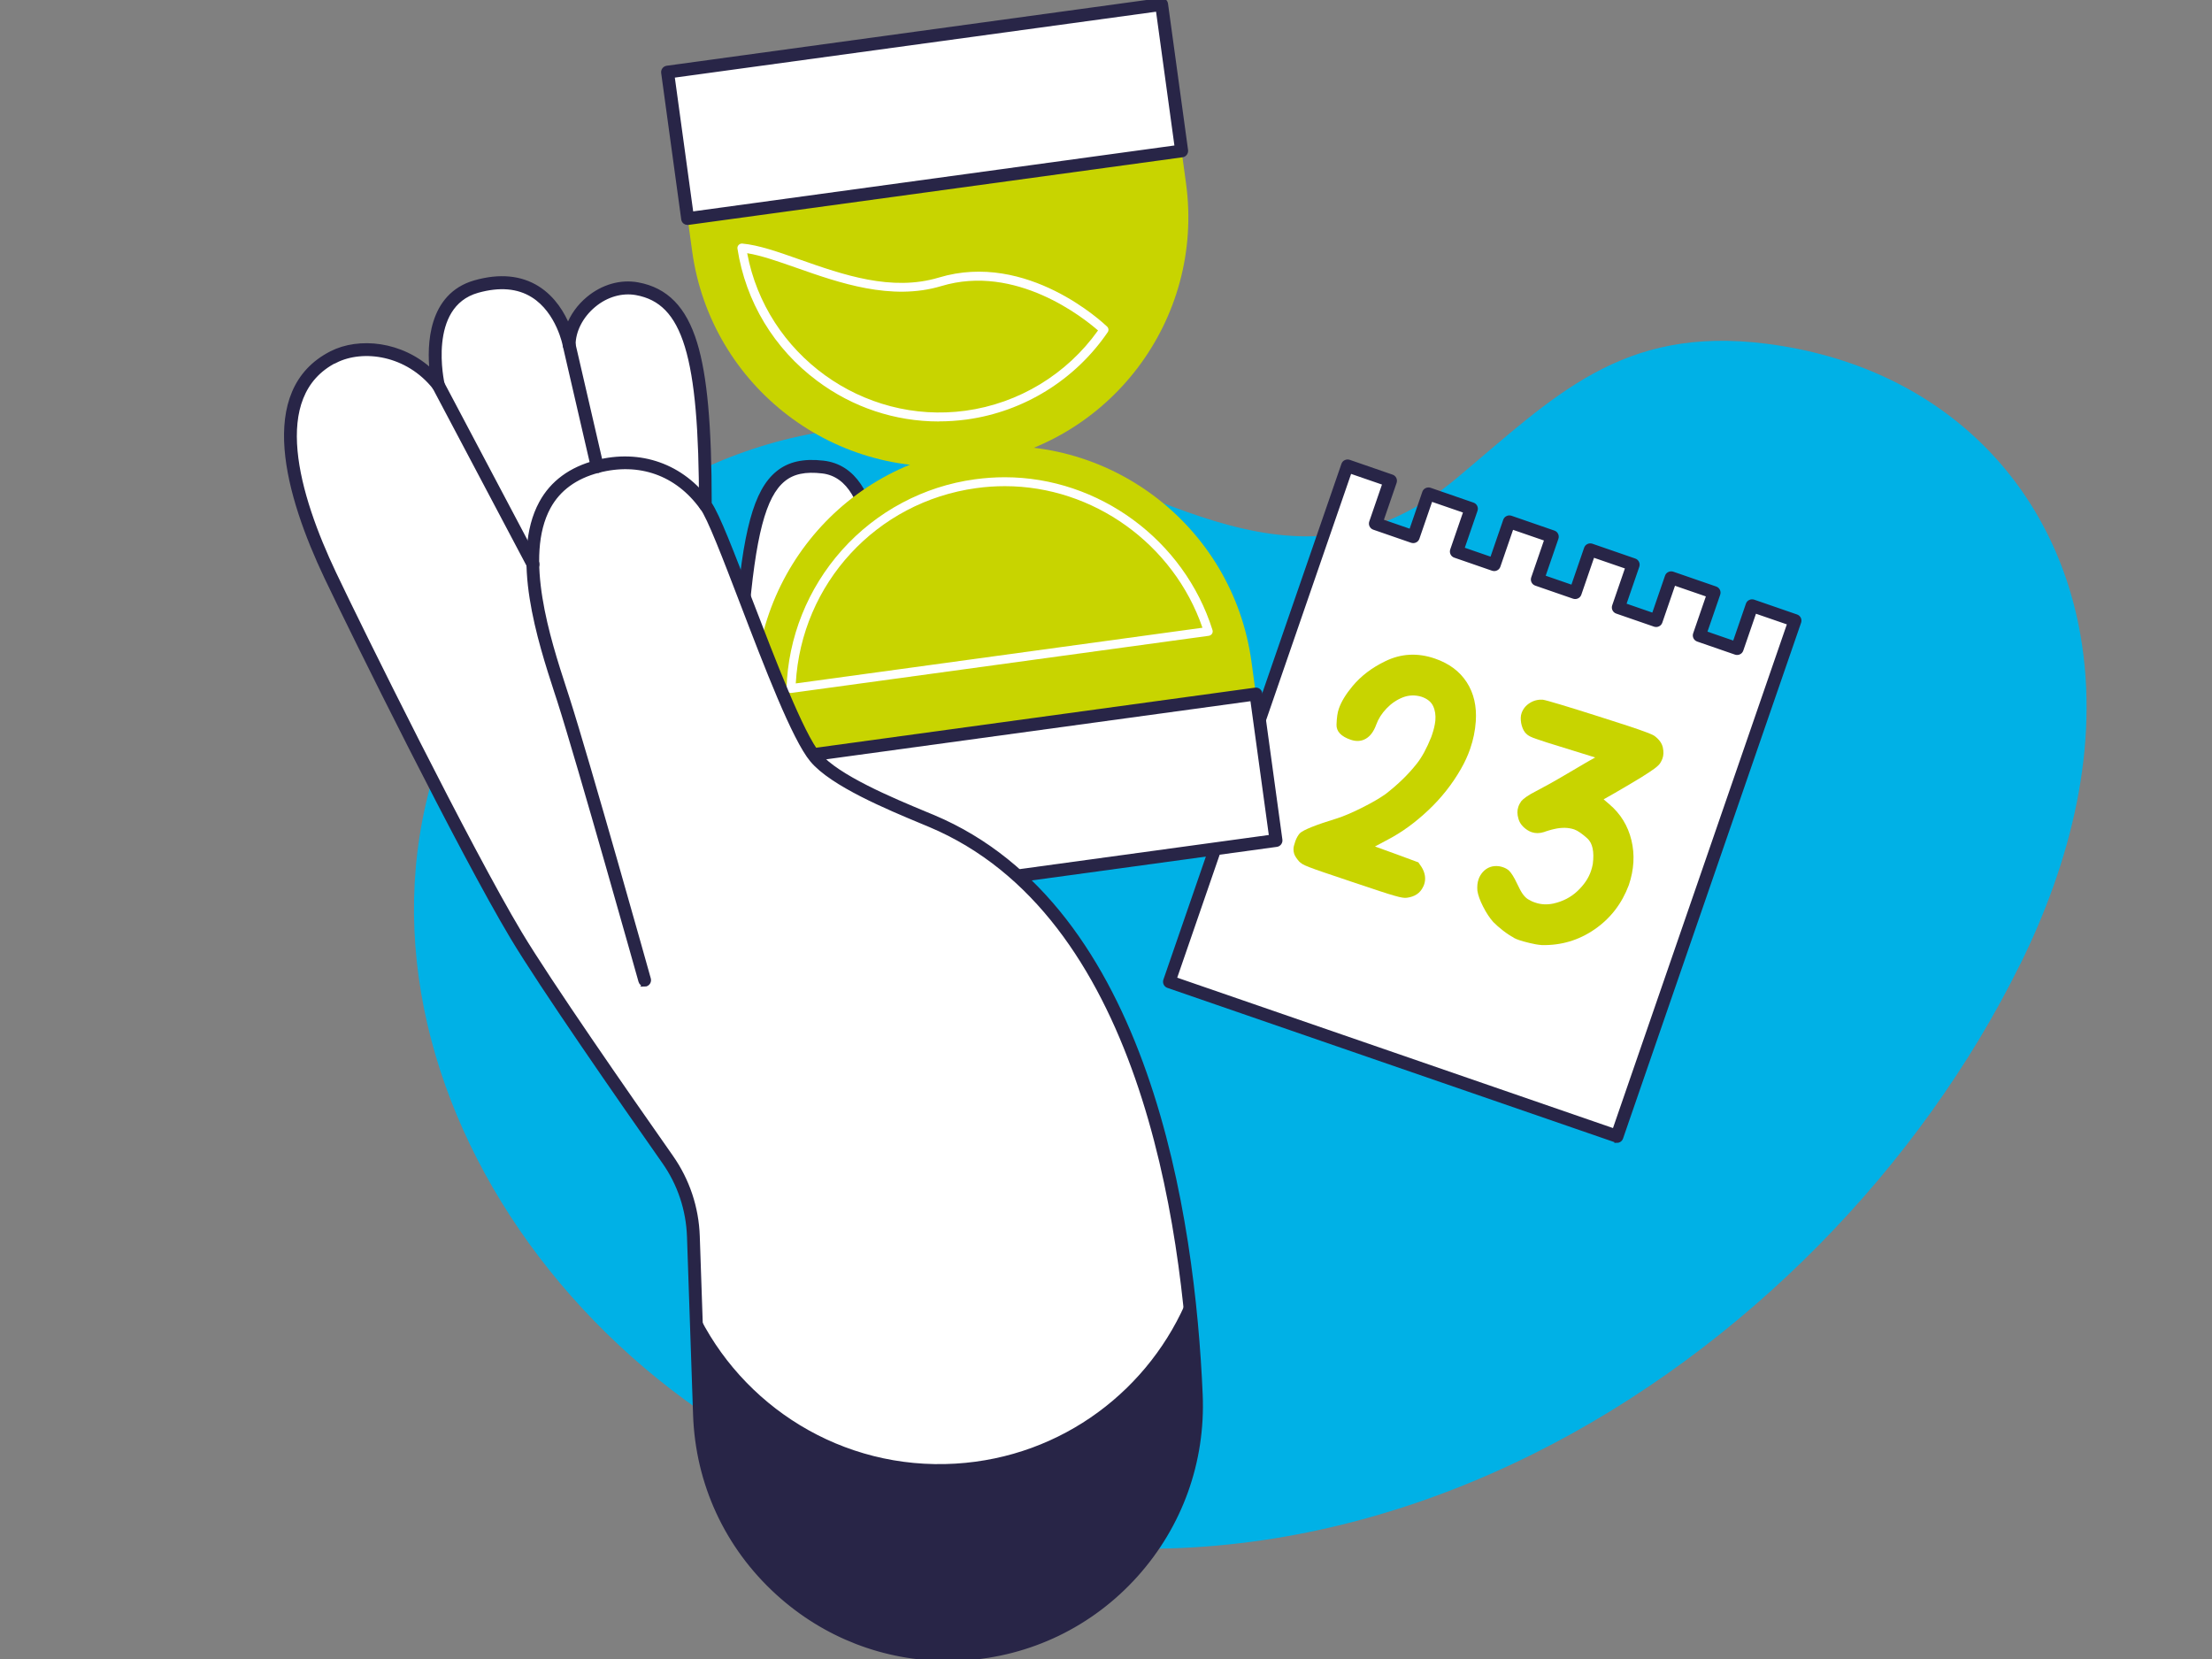
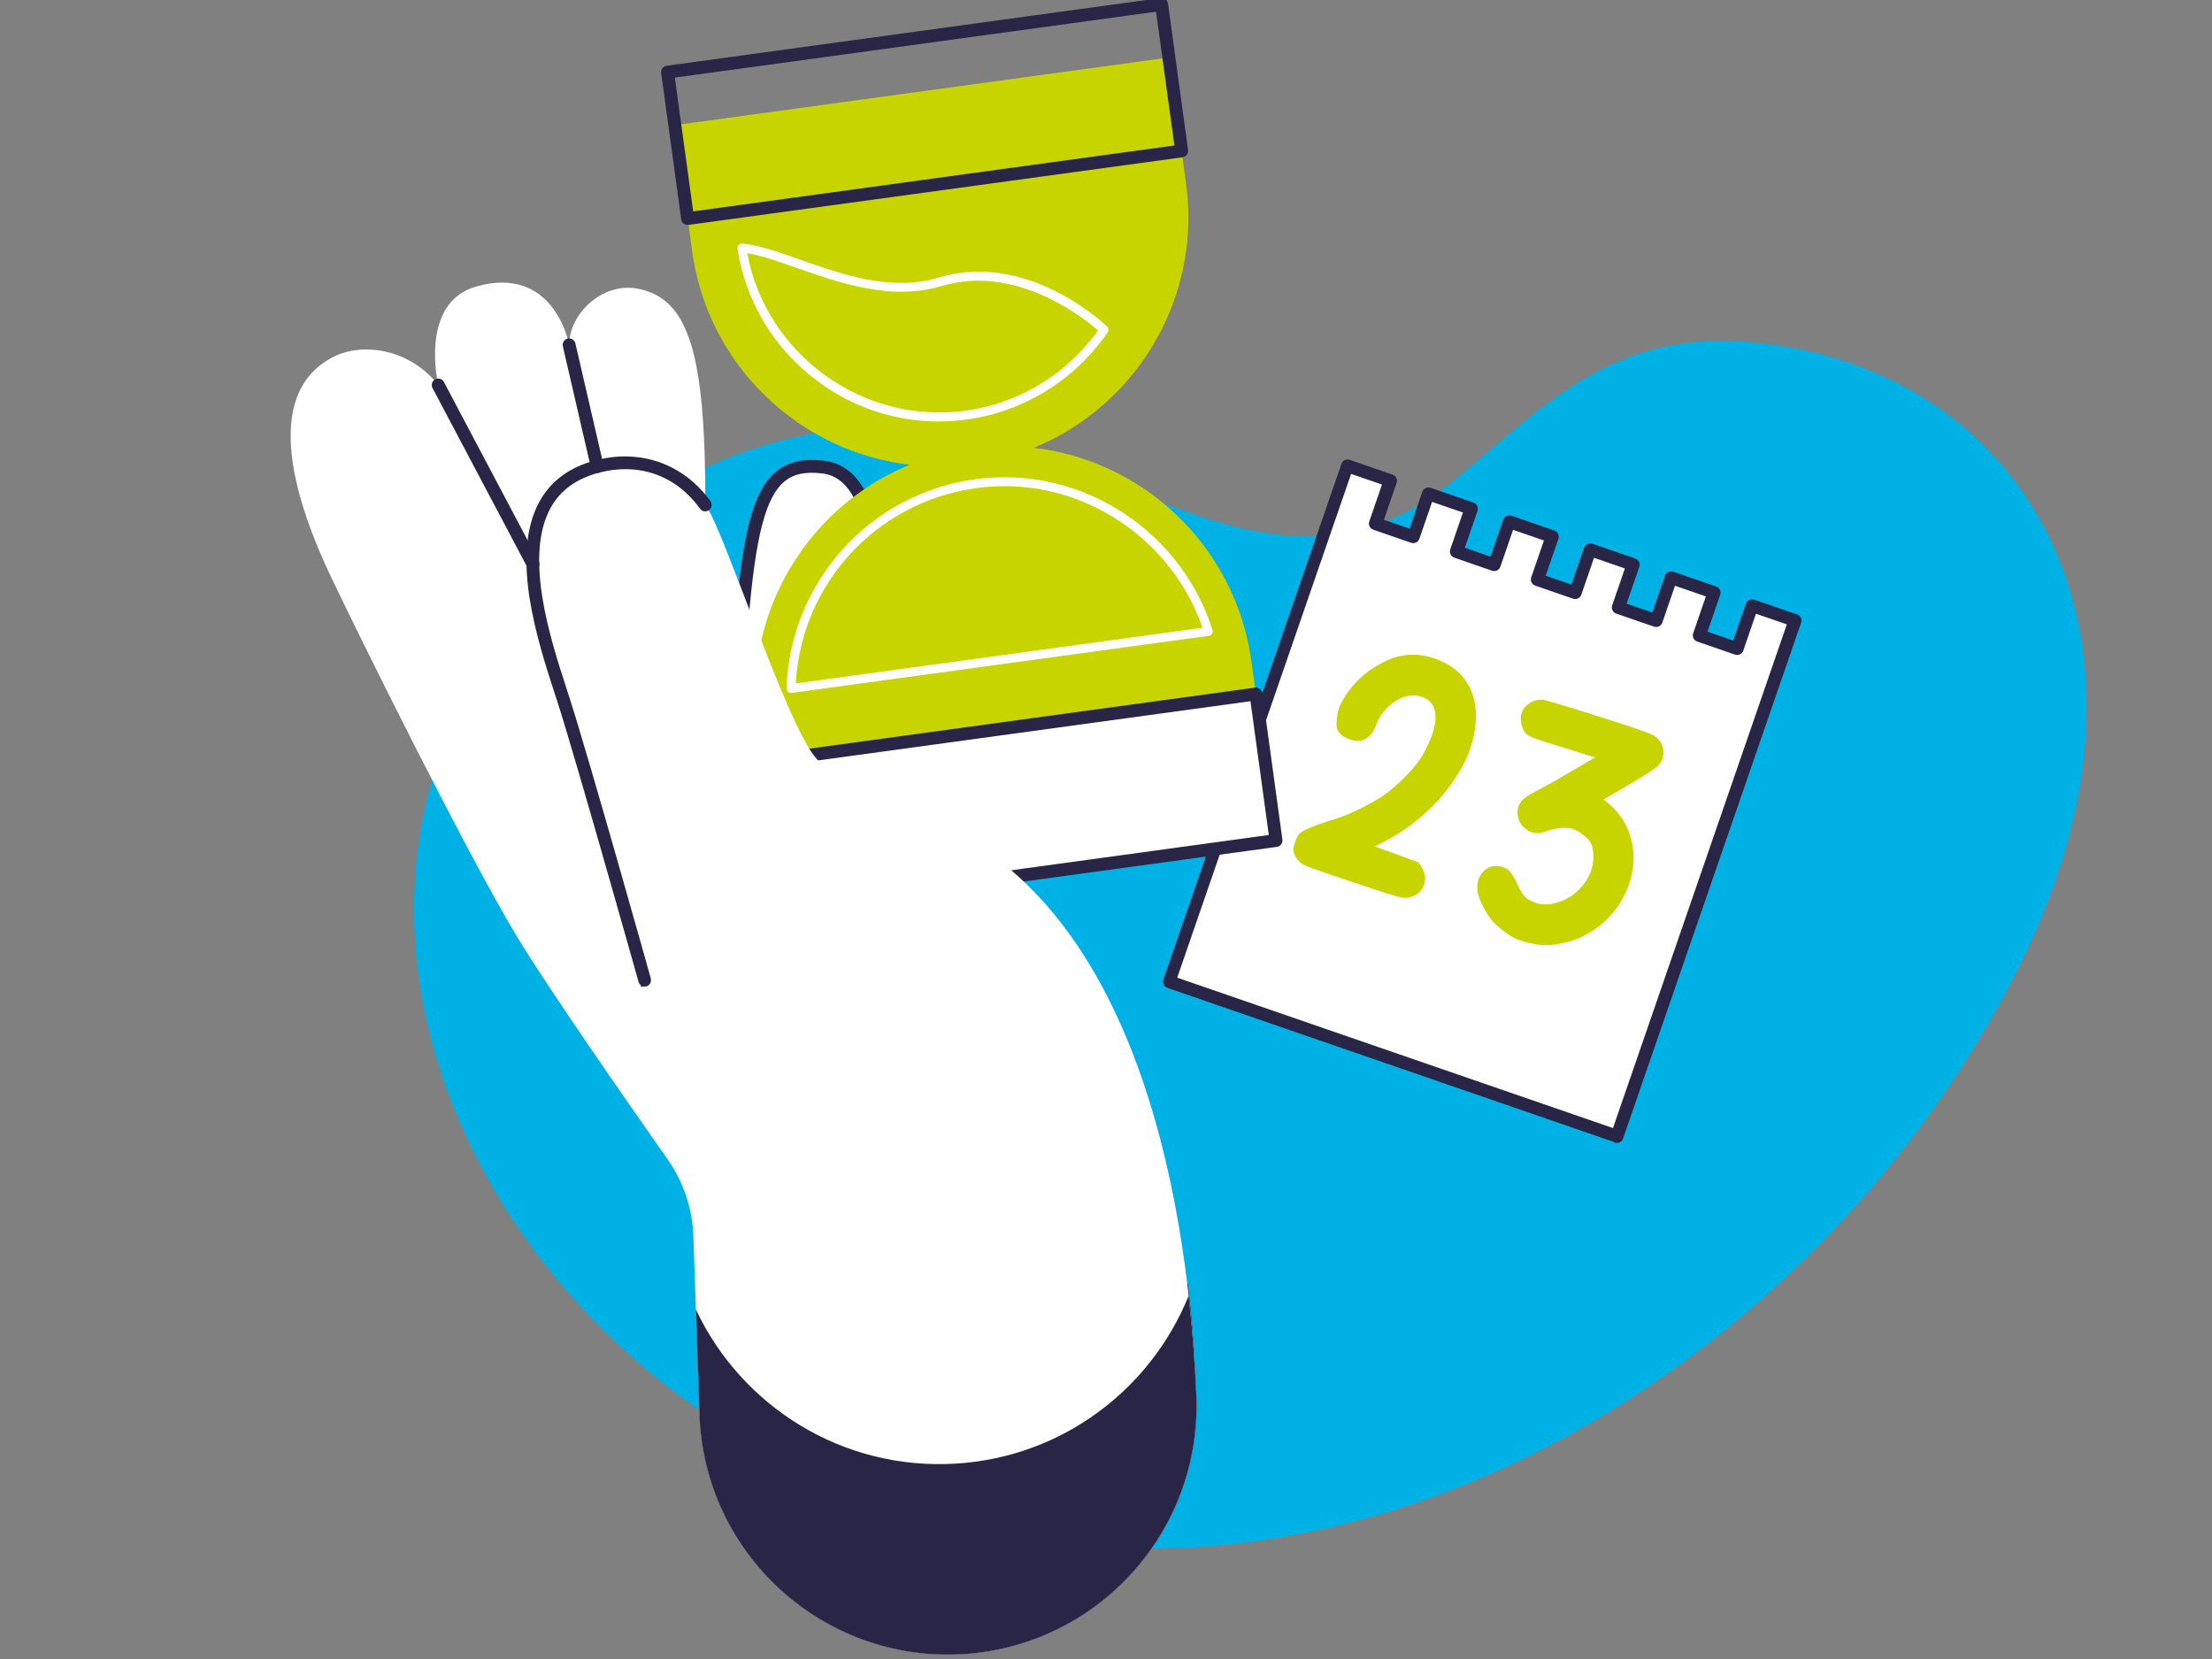
<svg xmlns="http://www.w3.org/2000/svg" id="Calque_1" viewBox="0 0 280 210">
  <rect x="0" y="0" width="280" height="210" fill="#808080" stroke="none" />
  <defs>
    <style>.cls-1{fill:#00b1e6;}.cls-2{fill:#fff;}.cls-3{fill:#c8d400;}.cls-4,.cls-5{fill:#282547;}.cls-5{stroke:#282547;stroke-miterlimit:10;stroke-width:.5px;}</style>
  </defs>
  <path class="cls-1" d="M255.71,122.09c6.46-13.07,10.11-27.63,7.63-41.76-3.41-19.41-17.95-34.05-39.75-36.82-18.36-2.33-26.85,6.67-39.13,16.96-19.88,16.65-37.83,.89-58.55-4.74-22.17-6.02-45.04,4.1-58.6,19.93-32.02,37.4-8.75,90.24,34.67,110.62,31.91,14.98,64.47,11.54,92.14-2.26,26.78-13.36,48.99-36.43,61.58-61.93Z" />
  <polygon class="cls-2" points="221.78 76.65 219.9 82.09 215.1 80.43 216.98 74.99 211.54 73.11 209.66 78.56 204.86 76.9 206.74 71.46 201.3 69.58 199.42 75.02 194.62 73.36 196.5 67.92 191.06 66.04 189.18 71.49 184.38 69.83 186.26 64.39 180.82 62.51 178.94 67.95 174.14 66.3 176.02 60.85 170.58 58.97 168.7 64.42 148.04 124.27 204.68 143.82 225.34 83.97 227.22 78.53 221.78 76.65" />
  <path class="cls-5" d="M204.68,144.39c-.06,0-.12-.01-.18-.03l-56.65-19.55c-.29-.1-.45-.42-.35-.72l22.54-65.3c.05-.14,.15-.26,.29-.32,.13-.07,.29-.07,.43-.03l5.44,1.88c.29,.1,.45,.42,.35,.72l-1.69,4.91,3.73,1.29,1.69-4.91c.05-.14,.15-.26,.29-.32,.13-.07,.29-.07,.43-.03l5.44,1.88c.29,.1,.45,.42,.35,.72l-1.69,4.91,3.73,1.29,1.69-4.91c.05-.14,.15-.26,.29-.32,.13-.07,.29-.07,.43-.03l5.44,1.88c.29,.1,.45,.42,.35,.72l-1.69,4.91,3.73,1.29,1.69-4.91c.05-.14,.15-.26,.29-.32,.13-.07,.29-.07,.43-.03l5.44,1.88c.29,.1,.45,.42,.35,.72l-1.69,4.91,3.73,1.29,1.69-4.91c.05-.14,.15-.26,.29-.32,.13-.07,.29-.07,.43-.03l5.44,1.88c.29,.1,.45,.42,.35,.72l-1.69,4.91,3.73,1.29,1.69-4.91c.05-.14,.15-.26,.29-.32,.13-.07,.29-.07,.43-.03l5.44,1.88c.29,.1,.45,.42,.35,.72l-22.54,65.3c-.05,.14-.15,.26-.29,.32-.08,.04-.16,.06-.25,.06Zm-55.93-20.46l55.58,19.18,22.17-64.23-4.38-1.51-1.69,4.91c-.05,.14-.15,.26-.29,.32-.13,.07-.29,.07-.43,.03l-4.8-1.66c-.29-.1-.45-.42-.35-.72l1.69-4.91-4.38-1.51-1.69,4.91c-.05,.14-.15,.26-.29,.32-.13,.07-.29,.07-.43,.03l-4.8-1.66c-.29-.1-.45-.42-.35-.72l1.69-4.91-4.38-1.51-1.69,4.91c-.05,.14-.15,.26-.29,.32-.13,.07-.29,.07-.43,.03l-4.8-1.66c-.29-.1-.45-.42-.35-.72l1.69-4.91-4.38-1.51-1.69,4.91c-.05,.14-.15,.26-.29,.32-.13,.07-.29,.07-.43,.03l-4.8-1.66c-.29-.1-.45-.42-.35-.72l1.69-4.91-4.38-1.51-1.69,4.91c-.05,.14-.15,.26-.29,.32-.13,.07-.29,.07-.43,.03l-4.8-1.66c-.29-.1-.45-.42-.35-.72l1.69-4.91-4.38-1.51-22.17,64.23Z" />
  <path class="cls-3" d="M164.44,109.04c-.13-.14-.25-.31-.38-.49-.12-.19-.21-.35-.25-.5-.1-.37-.1-.7-.02-.99,.08-.29,.14-.47,.17-.56,.14-.4,.33-.74,.57-1.02,.46-.44,2.04-1.07,4.75-1.9,.87-.28,1.94-.74,3.19-1.37,1.25-.63,2.22-1.2,2.91-1.69,1.59-1.23,2.9-2.51,3.94-3.83,.66-.82,1.27-1.95,1.85-3.39l.12-.35c.2-.59,.34-1.17,.4-1.73,.06-.69-.03-1.31-.28-1.84-.25-.54-.74-.93-1.46-1.18-.82-.25-1.62-.22-2.39,.08-.78,.31-1.46,.78-2.06,1.41-.6,.63-1.03,1.31-1.29,2.03-.31,.86-.75,1.46-1.32,1.79-.57,.33-1.2,.37-1.91,.13-1.23-.42-1.83-1.06-1.8-1.92,.03-.85,.12-1.52,.29-2,.31-.9,.89-1.85,1.74-2.87,1.07-1.28,2.44-2.33,4.12-3.14,2.01-.99,4.11-1.1,6.3-.35,1.81,.62,3.15,1.63,4.04,3.01,.89,1.38,1.27,3.03,1.14,4.94-.08,1.18-.32,2.34-.71,3.47-.3,.87-.69,1.72-1.17,2.55-1.1,1.93-2.48,3.67-4.12,5.22-1.64,1.55-3.35,2.8-5.13,3.73l-1.63,.87,2.76,1,2.73,1.01,.42,.61c.45,.75,.55,1.49,.31,2.19-.03,.1-.08,.2-.13,.3-.37,.79-1.06,1.25-2.05,1.38-.17,.02-.36,.02-.58-.02-.22-.03-.55-.11-1-.24-.45-.12-1.1-.33-1.95-.61-.85-.28-2-.67-3.45-1.15-1.48-.49-2.64-.89-3.5-1.18-.85-.29-1.49-.52-1.9-.68-.41-.16-.7-.29-.87-.4s-.3-.22-.41-.33Z" />
  <path class="cls-3" d="M191.6,118.68c-.44-.23-.89-.53-1.35-.89-.47-.36-.88-.73-1.24-1.09-.45-.51-.88-1.16-1.28-1.95-.4-.78-.64-1.46-.72-2.02-.04-.53,0-1.01,.15-1.43,.11-.33,.29-.63,.53-.91,.55-.6,1.24-.85,2.07-.74,.18,.03,.35,.07,.51,.13,.29,.1,.54,.24,.75,.43,.3,.3,.64,.84,1.01,1.63,.28,.6,.52,1.04,.71,1.31,.2,.28,.41,.5,.65,.66,.31,.19,.62,.34,.94,.44,.72,.25,1.49,.29,2.31,.12,1.19-.27,2.2-.79,3.03-1.57,.83-.78,1.4-1.62,1.71-2.52,.1-.29,.18-.59,.24-.91,.2-1.56-.03-2.65-.7-3.25-.67-.6-1.22-.98-1.65-1.13-.74-.25-1.58-.27-2.53-.05-.23,.05-.47,.11-.72,.19-.25,.07-.44,.14-.57,.19-.56,.18-1.08,.18-1.56,.02-.17-.06-.35-.14-.52-.25-.61-.39-1-.87-1.16-1.44-.17-.57-.17-1.08-.02-1.51,.08-.25,.21-.49,.37-.72,.12-.15,.34-.34,.65-.56,.32-.22,.7-.45,1.16-.68,.41-.21,1-.53,1.78-.96,.77-.43,1.53-.87,2.29-1.32,.75-.44,1.41-.83,1.99-1.17,.58-.34,.94-.55,1.07-.61l.42-.24-3.64-1.13c-1.14-.35-1.96-.6-2.45-.76-.49-.16-.86-.29-1.11-.37l-.61-.21c-.33-.13-.56-.25-.7-.35-.14-.11-.27-.23-.38-.36-.23-.31-.39-.7-.48-1.18-.08-.48-.07-.9,.05-1.24,.19-.55,.54-.98,1.05-1.3,.51-.32,1.06-.45,1.65-.41,.22,.03,.99,.24,2.32,.64,1.33,.4,2.92,.9,4.75,1.48,1.82,.58,3.05,.98,3.7,1.19,.65,.21,1.1,.37,1.36,.46,.52,.18,.92,.33,1.21,.44,.41,.16,.7,.3,.85,.42,.56,.44,.89,.91,1,1.44s.09,.98-.05,1.37c-.07,.2-.17,.4-.3,.6-.11,.17-.34,.4-.7,.67-.36,.27-.94,.65-1.74,1.15-.8,.49-1.92,1.15-3.35,1.98l-1.36,.77,.71,.61c1.44,1.22,2.37,2.75,2.81,4.57,.44,1.82,.33,3.71-.33,5.67-.88,2.35-2.32,4.22-4.32,5.6-2.01,1.39-4.24,2.05-6.69,2-.5-.04-1.03-.13-1.58-.27-.55-.13-.97-.25-1.26-.35-.27-.09-.52-.19-.72-.3Z" />
  <path class="cls-2" d="M104.16,59.12c8.25,.99,6.67,17.7,6.51,23.79-.08,3.2-.36,11.52-.46,14.75l-12.99-4.86-3.32-14.12c1.29-15.82,3.46-20.37,10.26-19.56Z" />
  <path class="cls-5" d="M110.21,98.23c-.07,0-.13-.01-.2-.04l-12.99-4.86c-.18-.07-.31-.22-.35-.4l-3.32-14.12c-.01-.06-.02-.12-.01-.17,.93-11.41,2.31-16.5,5.1-18.78,1.45-1.18,3.29-1.59,5.79-1.3,7.97,.95,7.39,14.86,7.08,22.33-.03,.76-.06,1.45-.07,2.04-.08,3.19-.35,11.38-.46,14.75,0,.18-.1,.35-.25,.45-.09,.06-.2,.1-.31,.1Zm-12.51-5.85l11.98,4.48c.12-3.72,.36-11,.44-13.96,.02-.59,.04-1.29,.08-2.06,.27-6.6,.84-20.33-6.09-21.16-2.18-.26-3.75,.07-4.94,1.05-2.48,2.02-3.79,7.05-4.68,17.91l3.23,13.74Z" />
  <path class="cls-3" d="M98.07,108.23l-2.18-15.93c-2.36-17.27,9.72-33.18,26.98-35.54,17.27-2.36,33.18,9.72,35.54,26.98l2.18,15.93-62.53,8.56Z" />
  <path class="cls-2" d="M100.13,87.72c-.14,0-.27-.05-.38-.15-.12-.11-.19-.27-.19-.44,.2-6.44,2.69-12.65,7.01-17.49,4.37-4.9,10.35-8.09,16.84-8.97,1.25-.17,2.53-.26,3.78-.26,11.9,0,22.71,7.95,26.29,19.34,.05,.16,.03,.33-.06,.47-.09,.14-.24,.23-.4,.26l-52.82,7.23s-.05,0-.08,0Zm27.07-26.18c-1.21,0-2.43,.08-3.63,.25-12.62,1.73-22.13,12.07-22.84,24.72l51.48-7.05c-3.64-10.58-13.82-17.92-25.01-17.92Z" />
  <rect class="cls-2" x="97.43" y="92.04" width="63.11" height="18.72" transform="translate(270.53 184.37) rotate(172.2)" />
  <path class="cls-5" d="M98.99,115.51c-.12,0-.24-.04-.34-.11-.12-.09-.2-.22-.22-.37l-2.54-18.54c-.04-.31,.17-.59,.48-.64l62.53-8.56c.31-.04,.59,.17,.64,.48l2.54,18.54c.02,.15-.02,.3-.11,.42-.09,.12-.22,.2-.37,.22l-62.53,8.56s-.05,0-.08,0Zm-1.9-18.62l2.39,17.43,61.41-8.41-2.39-17.43-61.41,8.41Z" />
  <path class="cls-4" d="M120.72,187.78h0c14.11-.85,25.67-10.29,29.89-22.96,.4,4.03,.66,7.97,.82,11.74,.74,17.18-12.39,31.79-29.55,32.82h0c-17.67,1.06-32.74-12.65-33.34-30.34l-.36-10.72c5.63,12.17,18.3,20.31,32.55,19.46Z" />
  <path class="cls-4" d="M120.57,187.28h0c14.64-.88,26.45-11.27,29.79-24.85,.54,4.85,.88,9.61,1.07,14.12,.74,17.18-12.39,31.79-29.55,32.82h0c-17.67,1.06-32.74-12.65-33.34-30.34l-.43-12.59c4.98,12.89,17.87,21.72,32.47,20.84Z" />
  <path class="cls-3" d="M147.95,7.28l2.18,15.93c2.36,17.27-9.72,33.18-26.98,35.54-17.27,2.36-33.18-9.72-35.54-26.98l-2.18-15.93,62.53-8.56Z" />
-   <rect class="cls-2" x="85.48" y="4.76" width="63.11" height="18.72" transform="translate(-.83 16) rotate(-7.8)" />
  <path class="cls-5" d="M87.04,28.23c-.12,0-.24-.04-.34-.11-.12-.09-.2-.22-.22-.37l-2.54-18.54c-.04-.31,.17-.59,.48-.64L146.96,0c.31-.04,.59,.17,.64,.48l2.54,18.54c.02,.15-.02,.3-.11,.42-.09,.12-.22,.2-.37,.22l-62.53,8.56s-.05,0-.08,0Zm-1.9-18.62l2.39,17.43,61.41-8.41-2.39-17.43-61.41,8.41Z" />
  <path class="cls-2" d="M42.19,45.18c3.66-1.87,9.63-1.08,13.28,3.55,0,0-2.47-10.42,4.83-12.47,9.94-2.8,11.75,7.39,11.75,7.39,0-3.93,4.17-7.92,8.6-7.12,6.67,1.21,8.64,8.47,8.64,27.38,2.22,2.81,10.09,27.37,13.91,31.94,2.69,3.22,10.86,6.43,14.73,8.06,24.86,10.45,32.32,45.03,33.5,72.64,.74,17.18-12.39,31.79-29.55,32.82h0c-17.67,1.06-32.74-12.65-33.34-30.34l-.77-22.54c-.12-3.49-1.25-6.87-3.25-9.72-5.18-7.38-15.44-22.13-19.18-28.37-6.59-11-20.19-38.51-23.54-45.59-4.01-8.47-9.09-22.78,.39-27.63Z" />
-   <path class="cls-5" d="M119.94,210c-7.98,0-15.55-2.92-21.51-8.34-6.45-5.87-10.16-13.89-10.45-22.6l-.77-22.54c-.12-3.39-1.2-6.64-3.15-9.42-5.59-7.96-15.51-22.25-19.2-28.41-6.51-10.86-20.13-38.38-23.57-45.63-4.88-10.3-8.73-23.58,.65-28.37,3.47-1.77,8.87-1.29,12.69,2.3-.34-3.23-.23-9.65,5.51-11.27,3.09-.87,5.75-.62,7.91,.73,2.05,1.29,3.22,3.31,3.86,4.87,.49-1.32,1.36-2.56,2.54-3.54,1.84-1.53,4.13-2.19,6.29-1.79,3.6,.66,5.9,3.02,7.26,7.44,1.27,4.14,1.84,10.4,1.84,20.31,1.02,1.48,2.84,6.23,5.12,12.17,2.91,7.59,6.53,17.04,8.66,19.59,2.38,2.85,9.33,5.74,13.48,7.47,.37,.15,.72,.3,1.04,.43,27.21,11.45,32.89,50.73,33.85,73.14,.36,8.46-2.55,16.58-8.21,22.87-5.66,6.29-13.43,10.03-21.87,10.54-.66,.04-1.32,.06-1.97,.06ZM42.19,45.18l.26,.5c-8.57,4.38-4.81,17.04-.14,26.89,3.43,7.24,17.03,34.71,23.51,45.54,3.67,6.13,13.58,20.39,19.16,28.34,2.07,2.95,3.23,6.42,3.35,10.03l.77,22.54c.29,8.4,3.87,16.15,10.09,21.81,6.22,5.66,14.26,8.5,22.66,7.99,16.72-1,29.74-15.47,29.02-32.23-.95-22.13-6.52-60.94-33.16-72.14-.32-.13-.66-.28-1.03-.43-4.25-1.77-11.35-4.72-13.91-7.79-2.26-2.7-5.76-11.84-8.85-19.91-2.15-5.61-4.18-10.91-5.07-12.04-.08-.1-.12-.22-.12-.35,0-18.94-2.06-25.71-8.18-26.82-1.83-.33-3.79,.23-5.37,1.55-1.61,1.34-2.57,3.22-2.57,5.01,0,.29-.22,.54-.51,.56-.3,.02-.55-.18-.61-.46,0-.04-.81-4.33-4.04-6.35-1.88-1.18-4.23-1.37-6.99-.6-6.69,1.89-4.45,11.7-4.43,11.8,.06,.26-.07,.52-.3,.64-.24,.12-.52,.05-.69-.16-3.45-4.39-9.1-5.17-12.58-3.4l-.26-.5Z" />
  <path class="cls-4" d="M120.95,185.27h0c13.53-.81,24.73-9.43,29.51-21.24,.48,4.26,.79,8.47,.97,12.53,.74,17.18-12.39,31.79-29.55,32.82h0c-17.67,1.06-32.74-12.65-33.34-30.34l-.45-13.28c5.74,12.22,18.51,20.38,32.87,19.51Z" />
  <path class="cls-5" d="M75.6,59.62c-.26,0-.49-.18-.55-.44l-3.56-15.4c-.07-.3,.12-.61,.42-.68,.3-.07,.61,.12,.68,.42l3.56,15.4c.07,.3-.12,.61-.42,.68-.04,0-.09,.01-.13,.01Z" />
  <path class="cls-5" d="M67.47,71.99c-.2,0-.4-.11-.5-.3l-12-22.69c-.15-.28-.04-.62,.24-.76,.28-.15,.62-.04,.76,.23l12,22.69c.15,.28,.04,.62-.23,.76-.08,.04-.17,.07-.26,.07Z" />
  <path class="cls-5" d="M81.61,124.63c-.25,0-.47-.16-.54-.41-.08-.27-7.73-27.53-10.3-35.55-.11-.35-.23-.72-.36-1.1-2.09-6.44-5.59-17.21-1.92-23.93,1.4-2.57,3.75-4.29,6.96-5.13,5.59-1.46,10.92,.44,14.28,5.07,.18,.25,.13,.6-.13,.79-.25,.18-.61,.13-.79-.13-3.12-4.31-7.89-6-13.08-4.64-2.9,.76-5.01,2.3-6.26,4.58-3.44,6.29-.04,16.77,2,23.04,.13,.39,.25,.76,.36,1.11,2.58,8.04,10.24,35.31,10.31,35.59,.08,.3-.09,.61-.39,.7-.05,.01-.1,.02-.15,.02Z" />
  <path class="cls-2" d="M118.84,53.35c-5.53,0-10.89-1.77-15.4-5.14-5.46-4.07-9.05-10.02-10.09-16.73-.03-.17,.03-.35,.15-.47,.12-.13,.29-.19,.46-.18,2.08,.19,4.5,1.04,7.3,2.03,5.44,1.91,11.6,4.08,17.59,2.27h0c11.2-3.37,20.88,5.82,21.29,6.21,.2,.19,.23,.5,.07,.72-4.12,6.03-10.62,10.05-17.83,11.04-1.18,.16-2.36,.24-3.54,.24Zm-24.26-21.3c2.4,12.82,14.64,21.72,27.64,19.94,6.73-.92,12.82-4.61,16.77-10.16-1.82-1.59-10.4-8.46-19.83-5.62h0c-6.34,1.91-12.97-.42-18.29-2.29-2.4-.84-4.5-1.58-6.29-1.87Zm24.42,3.62h0Z" />
</svg>